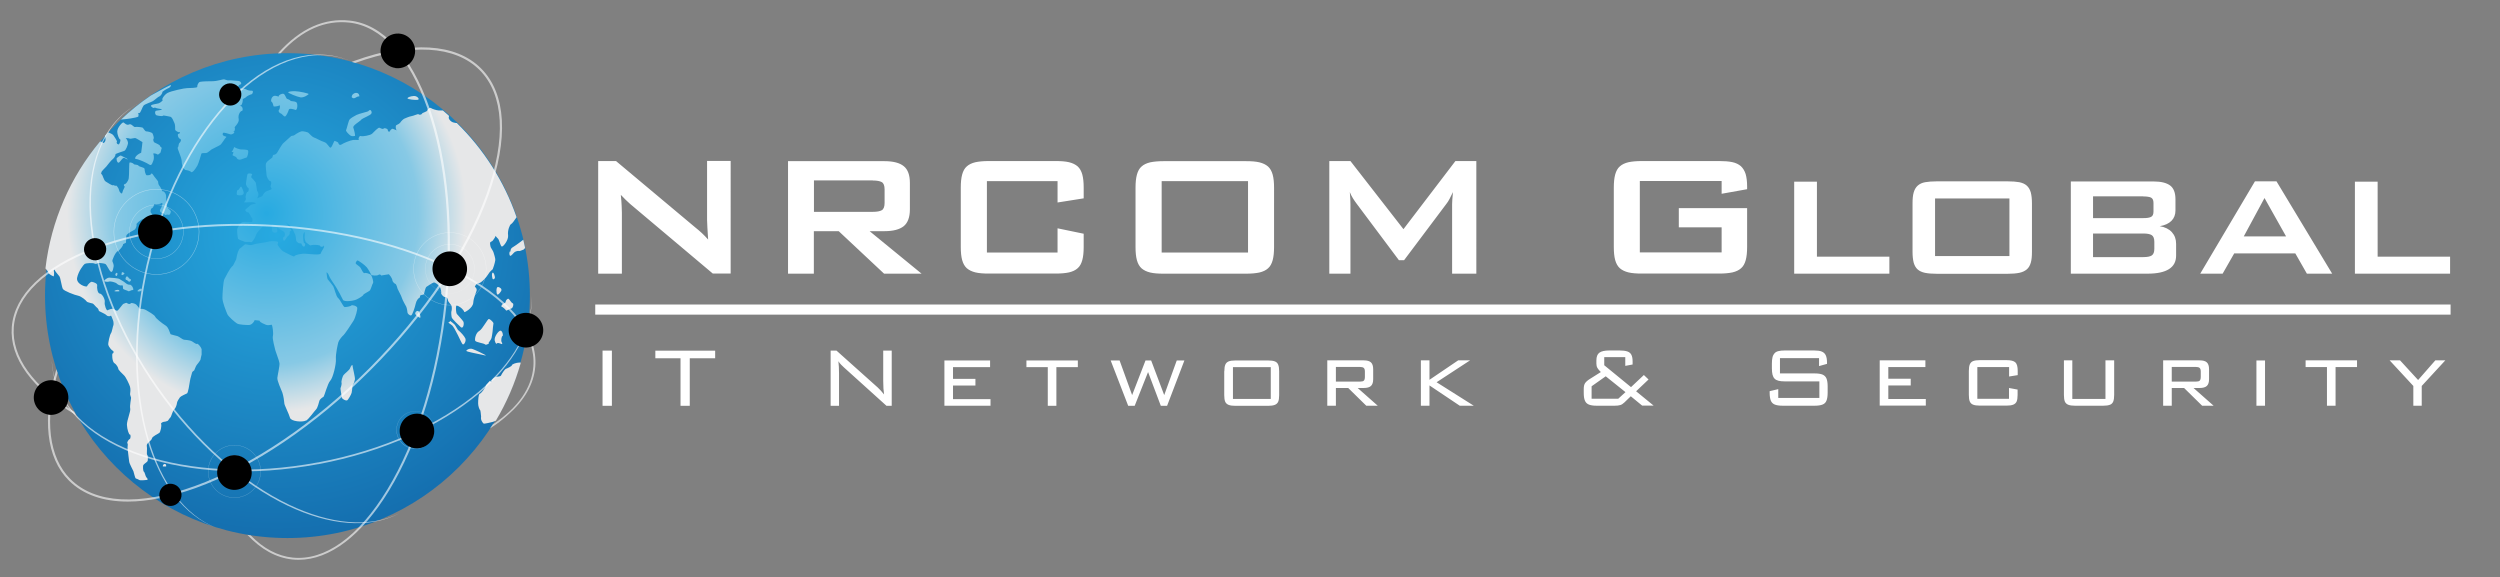
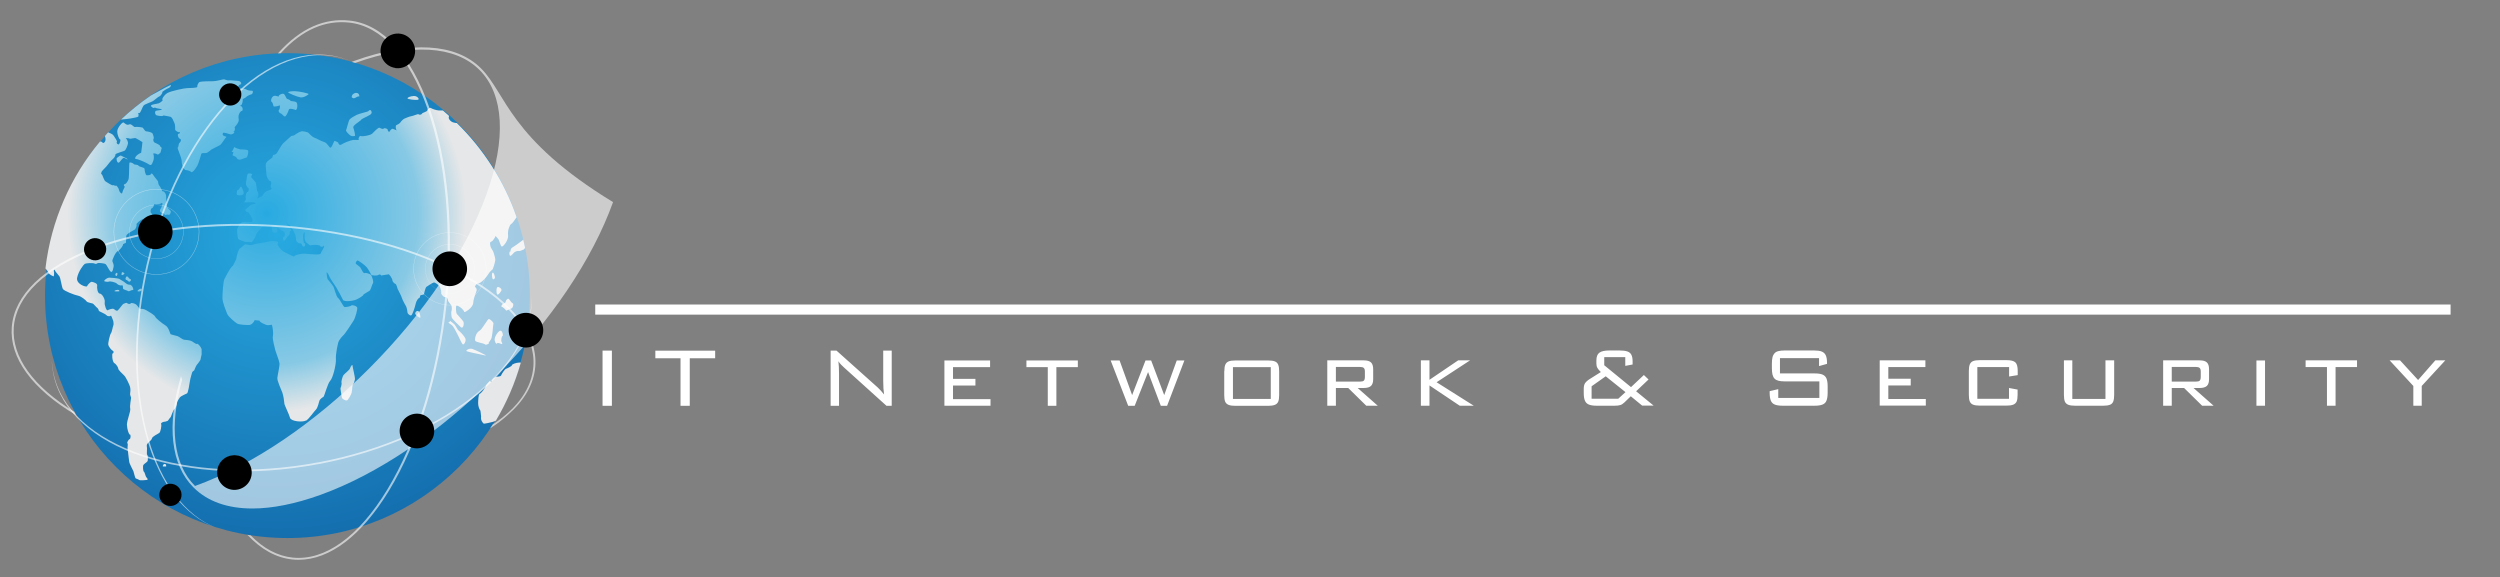
<svg xmlns="http://www.w3.org/2000/svg" id="Réteg_1" x="0px" y="0px" viewBox="0 0 667.064 153.956" style="enable-background:new 0 0 667.064 153.956;" xml:space="preserve">
  <rect x="0" y="0" width="667.064" height="153.956" fill="#808080" stroke="none" />
  <style type="text/css"> .st0{fill:url(#SVGID_1_);} .st1{fill:url(#SVGID_2_);} .st2{fill:#FFFFFF;fill-opacity:0.6;} .st3{fill:#FFFFFF;fill-opacity:0.502;} .st4{fill:url(#SVGID_3_);} .st5{fill:url(#SVGID_4_);} .st6{fill:url(#SVGID_5_);} .st7{fill:url(#SVGID_6_);} .st8{fill:url(#SVGID_7_);} .st9{fill:url(#SVGID_8_);} .st10{fill:url(#SVGID_9_);} .st11{fill:url(#SVGID_10_);} .st12{fill:url(#SVGID_11_);} .st13{fill:url(#SVGID_12_);} .st14{fill:#FFFFFF;} .st15{fill:#FFFFFF;stroke:#FFFFFF;} </style>
  <g id="_776053232">
    <g>
      <radialGradient id="SVGID_1_" cx="11615.522" cy="-20317.779" r="5665.61" gradientTransform="matrix(0.028 0 0 -0.028 -251.283 -506.109)" gradientUnits="userSpaceOnUse">
        <stop offset="0" style="stop-color:#27AAE1" />
        <stop offset="0.549" style="stop-color:#136AAB" />
        <stop offset="0.831" style="stop-color:#002A76" />
        <stop offset="0.929" style="stop-color:#136AAB" />
        <stop offset="1" style="stop-color:#27AAE1" />
      </radialGradient>
      <path class="st0" d="M12.012,78.876c0,35.717,28.97,64.687,64.687,64.687l0,0 c35.717,0,64.687-28.97,64.687-64.687l0,0c0-35.717-28.97-64.687-64.687-64.687 S12.012,43.159,12.012,78.876L12.012,78.876z" />
      <g>
        <radialGradient id="SVGID_2_" cx="11515.132" cy="-20108.559" r="1900.77" gradientTransform="matrix(0.028 0 0 -0.028 -251.283 -506.109)" gradientUnits="userSpaceOnUse">
          <stop offset="0" style="stop-color:#27AAE1" />
          <stop offset="0.761" style="stop-color:#87C9E5" />
          <stop offset="1" style="stop-color:#E6E7E8" />
        </radialGradient>
        <path class="st1" d="M139.911,89.931c-0.198,0.113-1.134,0.227-1.276,0.028 c-0.142-0.198-0.312,0.397-0.51,0.482c-0.198,0.085-0.085,0.595,0.198,0.425 c0.227-0.113,1.106,0.397,1.843,0.85c0.142-0.737,0.283-1.446,0.397-2.183 C140.308,89.676,140.024,89.874,139.911,89.931z M34.632,75.134 c0.369-0.198,0.425-0.652,0.198-0.624c-0.227,0.028-0.652-0.652-0.879-0.765 c-0.255-0.085-0.454,0.397-0.454,0.624c0,0.227,0.142,0.368,0.312,0.34 C33.98,74.68,34.263,75.304,34.632,75.134z M33.215,72.951 c-0.085-0.17-0.482-0.34-0.595-0.34s-0.198,0.312-0.198,0.68 c0.028,0.369,0.879-0.198,0.794-0.368V72.951z M31.23,72.809 c-0.255-0.085-0.454,0.283-0.454,0.482c0,0.17,0.142,0.34,0.312,0.34 s0.397-0.709,0.142-0.794V72.809z M30.55,77.657c0,0.17,0.935,0.057,1.162,0.085 c0.227,0,0.227-0.142-0.028-0.34c-0.227-0.198-1.162,0.085-1.162,0.283L30.55,77.657z M32.506,76.126c0.454-0.085,0.227,0.652,0.34,0.907 c0.113,0.255,1.191,0.482,1.389,0.652c0.227,0.17,0.765-0.34,1.191-0.283 c0.425,0.057-0.142-1.474-0.85-1.446c-0.709,0.057-1.276-0.652-1.446-0.737 c-0.17-0.085-0.992-0.595-1.247-0.765c-0.227-0.198-2.069-0.369-2.693-0.369 c-0.624,0-1.304,0.624-1.389,0.85c-0.113,0.198,0.992,0.34,1.304,0.198 c0.312-0.17,1.757,0.198,2.069,0.539s0.907,0.567,1.361,0.482L32.506,76.126z M36.673,77.657c0,0.17,0.935,0.142,1.077-0.142c0.142-0.283,0.057-0.51-0.17-0.51 C37.325,77.005,36.673,77.487,36.673,77.657z M31.202,42.11 c-0.227,0.198-0.028,1.247,0.397,1.304c0.425,0.028,1.106-1.587,1.644-1.247 c0.51,0.312,0.879,0.454,0.794,0.283c-0.085-0.17-1.587-0.822-1.757-0.935 c-0.198-0.113-0.822,0.425-1.077,0.624V42.11z M108.73,26.236 c-0.028,0.283,2.126,0.51,2.75,0.397c0.624-0.113-0.142-1.077-1.049-1.02 C109.523,25.669,108.758,25.953,108.73,26.236z M93.848,25.953 c0.765,0.765,1.191-0.34,2.041-0.227C95.86,24.195,93.791,24.705,93.848,25.953z M96.342,31.962c0.482-0.482,2.523-1.162,2.75-1.672 c0.227-0.51-0.142-0.935-0.34-0.935s-0.454,0.255-0.51,0.34 c-0.057,0.085-2.381,0.624-3.09,0.964c-0.709,0.34-1.559,0.879-1.843,1.191 c-0.312,0.312-0.794,2.608-0.964,2.863c-0.17,0.255,0.765,1.191,1.191,1.474 c0.425,0.255,0.992,0.113,1.162,0.085c0.17-0.057-0.227-1.672-0.425-2.211 c-0.227-0.567,1.587-1.559,2.098-2.069L96.342,31.962z M66.21,40.183 c-0.198-0.34-1.616-0.283-1.984-0.312c-0.34-0.028-1.417-0.369-1.616-0.595 c-0.198-0.227-0.369,0.879-0.68,1.02c-0.34,0.142,0.17,0.34,0.283,0.227 c0.142-0.113,0,0.567-0.17,0.794c-0.142,0.227,0.964,0.397,1.077,0.765 c0.113,0.369,0.567,0.595,1.02,0.51c0.425-0.085,1.304-0.51,1.587-0.539 c0.312-0.028,0.652-1.559,0.454-1.899L66.21,40.183z M63.489,50.699 c-0.227-0.113-0.369,0.794-0.312,1.134c0.057,0.34,0.907,0.312,1.247,0.255 c0.369-0.057,0.624-0.34,0.624-0.652c-0.028-0.283-0.539-1.644-0.737-1.644 S63.715,50.784,63.489,50.699z M80.185,25.981c0.907,0.113,1.928-0.624,2.154-0.85 c0.227-0.198-2.523-0.765-3.572-0.794c-1.049-0.028-1.899,0.113-1.871,0.312 C76.925,24.847,79.278,25.839,80.185,25.981z M75.649,25.046 c-0.454-0.17-1.389,0.369-1.276,0.652c0.113,0.283-0.765-0.369-1.389-0.057 c-0.624,0.312-0.794,1.389-0.51,1.531c0.283,0.142,0.482,0.992,0.51,1.162 c0,0.17,1.191,0.057,1.502-0.198c0.312-0.255,0.255,0.879-0.028,1.162 c-0.312,0.312,0.113,0.907,0.425,0.964c0.34,0.057,0.794,0.822,1.134,0.822 s0.907-1.304,1.049-1.814c0.142-0.482,1.276-0.113,1.786,0.057 c0.51,0.142,0.709-1.814,0.142-2.098c-0.567-0.283-1.276-0.142-1.502-0.369 c-0.227-0.227-0.624-0.425-0.879-0.482c-0.255-0.028-0.51-1.191-0.964-1.361V25.046z M67.202,24.195c-0.368,0.057-1.332-0.142-1.502-0.34 c-0.17-0.17-1.616-0.34-2.041-0.17c-0.425,0.17-0.142-1.02,0.454-1.134 c0.567-0.142,0.085-0.964-0.539-0.964s-2.154-0.227-2.494-0.142 c-0.369,0.085-1.049-0.255-1.304-0.283c-0.255-0.028-2.098,0.539-2.948,0.51 c-0.879-0.028-3.005,0.057-3.458,0.17c-0.482,0.113-0.794,1.02-0.737,1.332 c0.057,0.312-2.069,0.312-2.721,0.34c-0.68,0-4.252,0.765-5.187,1.276 c-0.935,0.51-1.672,1.814-1.361,1.843c0.312,0.028-0.51,0.765-1.02,0.935 c-0.51,0.17-1.701,0.255-1.984,0.539c-0.283,0.283,0.312,0.482,0.425,0.652 c0.113,0.17,0.454-0.17,0.765,0.028c0.312,0.17,1.361,0.255,1.616,0.369 c0.283,0.113-0.879,0.34-1.417,0.369s-0.425,1.106,0.028,1.247 c0.454,0.142,1.587,0.312,1.701,0.113s1.361,0.198,1.928,0.255 c0.567,0.057,0.992,1.474,1.162,1.757c0.17,0.312,0.198,1.361,0.17,1.672 s0.992,0.879,1.191,0.68c0.17-0.198,0.142,0.482-0.283,0.454 c-0.397-0.028-0.142,1.162,0.369,1.332c0.51,0.17,0.17,0.907-0.142,1.134 c-0.283,0.227-0.142,0.907-0.425,1.162c-0.283,0.255,1.077,2.608,1.049,3.827 c0,1.219,0.737,2.211,1.049,2.211c0.283,0,1.276,0.255,1.417,0.51 c0.142,0.255,0.624-0.17,0.794-0.369c0.198-0.198,0.595-0.794,0.907-1.304 c0.312-0.51,0.992-2.948,1.077-3.203c0.085-0.255,1.247-0.085,1.502-0.227 c0.255-0.142,1.02-0.737,1.219-0.907c0.227-0.17,1.843-0.879,2.296-1.191 c0.454-0.312,1.191-1.701,1.531-1.984c0.34-0.312-0.17-0.198-0.624-0.482 c-0.425-0.283-0.227-0.624-0.113-0.765c0.113-0.142,1.446,0.227,1.899,0.397 s1.332-0.454,0.992-0.68s-0.17-0.227,0-0.142c0.17,0.085,0.34-0.794,0.17-0.964 c-0.17-0.17,1.332-1.276,1.077-2.324c-0.255-1.049,0.425-2.098,0.822-2.126 c0.397,0,0.283-1.162-0.198-1.276c-0.482-0.113-0.028-0.227,0.142-0.369 c0.17-0.17,0.397-1.191,0.312-1.389c-0.113-0.198,0.737-0.425,0.879-0.652 s1.134-0.709,1.474-0.765c0.34-0.085,0.539-0.992,0.142-0.935L67.202,24.195z M43.448,124.457h0.879C44.497,123.493,43.391,123.663,43.448,124.457z M91.212,106.031 c0.057,0.51,1.077,0.907,1.361,0.822c0.312-0.085,1.134-1.587,1.247-2.041 s0.198-1.389,0.198-1.616c0-0.227,0.142-0.737,0.255-0.794 c0.113-0.057,0.312-0.567,0.425-1.134c0.113-0.567-0.624-3.231-0.624-3.713 c-0.028-0.482-0.539,0.227-0.68,0.709c-0.142,0.482-1.474,1.446-1.757,1.843 s-0.624,1.757-0.51,1.984c0.113,0.227-0.113,1.162-0.255,1.417 c-0.113,0.255,0.283,1.984,0.34,2.494V106.031z M110.799,83.496 c-0.227,0.482,1.247,1.502,1.361,1.247c0.113-0.227-0.198-1.389-0.454-1.672 c-0.255-0.255-0.68-0.085-0.907,0.397V83.496z M124.178,90.328 c-0.283-0.624-1.162-1.644-1.984-2.296l-0.312-0.51l-0.34-0.567 c-0.312-0.624-1.247-1.106-1.332-1.276c-0.085-0.17-0.368,0.539-0.68,0.34 c0.17,0.113,0.51,0.369,0.992,0.709c0.879,0.624,2.551,4.847,2.92,5.131 c0.368,0.283,0.992-0.879,0.737-1.502V90.328z M119.501,85.991L119.501,85.991 C119.36,85.905,119.36,85.877,119.501,85.991z M136.623,66.091 c-0.312,0.227-0.482,0.765-0.368,0.992c-0.057,0-0.085,0-0.142,0 c-0.255,0-0.283,0.992,0,1.162c0.255,0.17,0.879-0.765,1.219-0.992 c0.34-0.227,0.992-0.368,1.106-0.283c0.113,0.085,0.68-0.113,1.304-0.397 c0.113-0.057,0.227-0.227,0.368-0.454c-0.142-0.709-0.312-1.446-0.482-2.154 c-0.312,0.227-0.652,0.482-0.822,0.624c-0.34,0.312-1.729,1.219-2.126,1.474 L136.623,66.091z M137.019,89.222c0.737,0.539,2.438,0.283,2.466-0.737 C138.749,88.003,136.934,88.088,137.019,89.222z M133.76,77.543 c0.17-0.397-0.198-0.822-0.822-0.964c-0.624-0.142-0.539,1.757-0.255,1.984 c0.283,0.227,0.907-0.652,1.106-1.049L133.76,77.543z M132.002,74.283 c0.227-0.312-0.312-1.843-0.595-1.502s-0.085,1.219,0,1.531 c0.085,0.312,0.368,0.283,0.595-0.057V74.283z M126.106,93.134 c-0.737-0.283-1.587,0.17-1.672,0.454s2.835,0.737,3.798,0.992 c0.964,0.255,1.559,0.34,1.332,0.17C129.338,94.579,126.843,93.389,126.106,93.134z M131.435,88.428c0.057-0.454,0.142-1.814,0.227-2.098 c0.085-0.283-0.765-1.077-1.162-1.219s-1.701,2.693-2.636,3.203 c-0.935,0.51-1.276,2.239-1.049,2.636c0.255,0.397,2.211,0.624,2.551,0.907 c0.34,0.312,0.709-0.057,0.935-0.085c0.198-0.057,0.142-0.17,0.057-0.227 c-0.085-0.057,0.68-0.85,0.794-1.361c0.113-0.51,0.227-1.276,0.283-1.729V88.428z M134.1,89.647c0.227-0.085-0.028-1.332-0.51-1.417 c-0.482-0.113-1.814,1.644-1.587,2.636c0.255,0.992,0.539,0.935,0.68,0.709 c0.142-0.198,0.935,0.142,1.162,0.227c0.227,0.085,0.227-0.17,0-0.539 c-0.227-0.369,0-1.531,0.227-1.616H134.1z M135.063,82.844 c0.085,0.17,0.85-0.454,1.332-0.51c0.482-0.085,0.765-1.332,0.397-1.417 c-0.368-0.113-0.822-1.049-1.105-1.191c-0.255-0.113-0.765,0.425-0.765,0.794 c0.028,0.369-0.85,0.539-1.02,0.85c-0.17,0.312-0.142,0.539,0.028,0.51 c0.17-0.028,1.02,0.765,1.106,0.964H135.063z M81.63,112.268 c0.822-0.482,2.239-2.58,2.693-3.005c0.454-0.454,0.794-2.013,0.907-2.353 c0.085-0.34,0.794-0.907,1.049-0.992c0.255-0.085,1.106-3.572,1.843-4.337 c0.737-0.765,1.616-4.45,1.502-5.783c-0.085-1.332,0.482-3.855,0.652-4.479 c0.17-0.595,1.106-1.701,1.389-1.899c0.283-0.227,2.069-2.863,2.636-3.798 c0.567-0.935,1.106-3.033,1.02-3.515c-0.113-0.482-1.361-0.822-1.587-0.595 c-0.227,0.255-1.389,0.425-1.757,0.425c-0.368,0-1.219-2.013-1.757-2.409 s-1.02-2.693-1.304-3.146c-0.312-0.425-1.162-1.531-1.417-1.786 s-0.312-1.474-0.369-1.814s0.51,0.227,0.624,0.709 c0.113,0.482,1.474,2.438,1.899,3.09c0.425,0.652,1.559,2.75,1.843,3.402 s2.778,0.312,3.6-0.057c0.822-0.397,1.814-1.02,1.843-1.247 c0.028-0.227,1.332-0.822,1.672-1.106c0.369-0.283,0.68-1.786,0.907-2.013 c0.227-0.255-0.198-1.672-0.454-2.098s-1.559-0.765-1.814-0.595 c-0.255,0.17-0.822-0.964-1.02-1.361c-0.198-0.425-1.191-0.935-1.304-1.191 c-0.113-0.283,0.283-0.737,0.425-0.822c0.142-0.113,1.984,1.191,2.494,1.814 c0.51,0.624,1.106,1.814,1.219,2.013c0.085,0.198,1.531,0.312,1.843,0.057 c0.312-0.227,0.68-0.17,0.822,0.142l0.454-0.085l1.587-0.255 c0.737,0.794,0.964,1.502,0.935,1.672c-0.028,0.142,0.454,0.822,0.765,0.879 c0.312,0.057,0.539,1.106,0.624,1.361c0.085,0.255,0.992,1.814,1.162,2.466 c0.198,0.652,0.964,1.928,1.134,2.268c0.17,0.34,0.34,1.332,0.34,1.587 s0.567,0.794,0.935,0.765c0.369-0.028,1.077-2.296,1.247-3.118 c0.17-0.85,0.737-1.531,0.907-1.531c0.17,0,0.312-0.482,0.312-0.652 c0-0.17,0.907-0.17,0.992-0.397c0.085-0.227,0.34-1.729,0.68-1.956 s1.474-0.992,1.899-1.134c0.397-0.142,1.446,0.765,1.672,1.162 c0.227,0.425,0.454,1.474,0.34,1.644c-0.085,0.17,0.539,1.106,1.106,1.077 c0.539-0.028,0.737,0.709,0.737,0.964c0.028,0.255,0.765,0.992,0.907,1.332 s0.113,1.247,0,1.446s-0.028,1.389,0.085,1.729c0.113,0.34,1.814,2.041,2.438,2.58 c0.652,0.51,0.935-1.077,0.624-1.559c-0.312-0.482-1.446-1.644-1.701-1.984 s-0.312-1.729-0.198-2.098c0.085-0.397,0.964,0.198,1.332,0.482 c0.368,0.283,0.85,0.907,0.85,1.106s2.296-1.077,2.381-2.466 c0.085-1.389,0.85-2.948,0.907-3.317c0.085-0.369-0.227-0.879-0.425-0.879 c-0.198-0.028,0.34-1.049,0.964-1.049c0.652,0.028,2.183-1.701,2.551-2.381 c0.369-0.68,1.106-1.247,1.191-1.332c0.085-0.085,0.595-1.701,0.68-2.353 c0.085-0.652-0.368-1.701-0.425-2.041c-0.057-0.34-0.595-1.134-0.737-1.389 c-0.142-0.255-0.283-1.191-0.198-1.361c0.085-0.17,0.652-0.368,0.709-0.51 c0.057-0.17,0.709-0.85,0.68-1.162c-0.057-0.312,0.397,0.397,0.709,0.652 c0.312,0.255,0.624,1.899,0.992,2.098c0.368,0.17,1.871-1.757,1.701-3.005 c-0.198-1.247,0.454-2.835,0.794-2.976c0.283-0.113,0.992-1.106,1.474-1.843 c-3.317-9.609-8.844-18.198-15.959-25.143c-0.085,0-0.17,0-0.255,0l-0.567-0.113 c-0.935-0.198-1.474-1.191-1.304-1.417c0.057-0.085,0.057-0.227,0-0.425 c-0.51-0.454-1.049-0.935-1.587-1.389c-0.425,0-0.907,0-1.162,0 c-0.567-0.028-1.757-0.425-1.984-0.624c-0.227-0.227-0.935,0.198-0.992,0.595 s-1.332,0.595-1.446,0.907c-0.142,0.312-0.794,0.34-0.907,0.142 c-0.113-0.17-1.304,0.425-1.899,0.51s-1.672,0.567-1.928,0.68 c-0.255,0.113-0.879,0.737-0.992,0.964c-0.113,0.255-0.85,0.68-1.106,0.765 c-0.255,0.085-0.198,1.191,0.113,1.332c0.312,0.142-0.567-0.142-0.964-0.34 s-0.822,0.482-0.964,0.709c-0.113,0.227-0.482-0.142-0.482-0.454 c0-0.34-0.964-0.595-1.106-0.34c-0.142,0.255-0.822-0.085-1.106-0.227 c-0.283-0.142-1.502,1.134-1.956,1.587c-0.454,0.454-2.608,0.822-3.033,0.624 c-0.397-0.17-0.794,0.964-0.454,1.049c0.34,0.057-0.879-0.057-1.559,0 c-0.68,0.057-2.636,0.85-3.09,1.191c-0.482,0.34-0.85-0.085-0.85-0.34 s-0.737-0.51-0.964-0.595c-0.227-0.085-0.652,1.474-1.049,1.757 c-0.397,0.312-0.85-1.191-1.757-1.446c-0.907-0.255-2.324-1.134-2.75-1.219 c-0.397-0.113-1.219-0.964-1.446-1.219c-0.227-0.255-1.389-0.454-1.757-0.454 c-0.369,0-1.587,0.68-1.899,0.964c-0.34,0.283-0.822,0.227-0.964,0.312 c-0.17,0.085-1.531,1.446-2.041,1.843c-0.539,0.425-1.446,2.211-1.757,2.665 c-0.312,0.425-0.737,0.51-0.907,0.51c-0.17,0-0.312,0.482-0.312,0.652 s-1.559,0.992-1.729,1.701s0.142,2.324,0.142,2.92c0,0.567,0.595,1.729,1.02,1.757 c0.425,0.028,0.198,0.992,0.085,1.247c-0.113,0.283,0.283,0.567,0.255,0.794 c0,0.227-1.106,0.539-1.446,0.68c-0.34,0.113-0.879,0.879-0.964,1.162 c-0.057,0.255-1.106,0.425-1.446,0.765c0.085-0.227,0.198-0.567,0.283-0.765 c0.198-0.369-0.085-1.049-0.227-1.191c-0.17-0.142-0.255-2.013-0.51-2.438 c-0.255-0.397-0.935-1.106-1.077-1.219c-0.17-0.142,0.113-0.624,0.198-0.85 c0.085-0.198-0.879-0.34-1.134-0.17c-0.255,0.142-0.397,2.013-0.51,2.523 c-0.113,0.51,0.482,1.304,0.652,1.332c0.142,0.028,0.113,0.964-0.227,0.992 s-0.652,1.389-0.482,1.672c0.17,0.312-0.255,0.907-0.454,1.049s1.304,0.057,2.013,0.028 c0.68-0.028,1.219,0.283,1.162,0.34c-0.085,0.057-1.332,0.255-1.559,0.539 c-0.227,0.283-1.077,0.879-1.247,1.106c-0.17,0.227,0.283,0.737,0.652,0.709 c0.369-0.028,0.765,1.247,1.049,1.474s0.17,0.879,0.057,1.077 c-0.142,0.17-1.814-0.113-2.466,0.028c-0.652,0.17-1.446,1.502-1.502,2.013 c-0.057,0.51,0.113,1.984,0.198,2.381c0.085,0.397,1.417,0.652,1.701,0.85 s1.559,0,1.843,0.142c0.255,0.142,1.134-1.304,1.304-1.956 c0.17-0.652,1.531-1.871,1.814-2.324c0.283-0.454,1.757-0.397,2.126-0.624 c0.368-0.227,0.17,1.134,0.34,1.871c0.17,0.737,1.587,0.652,1.389-0.057 c-0.198-0.709,0.142-0.992,0.198-0.737c0.057,0.255,1.417,0.794,1.672,1.191 s0.17,1.219-0.113,1.219c-0.312,0-0.312,0.907,0,1.02s0.737-1.049,1.077-1.219 s0.624-0.879,0.454-0.935c-0.142-0.057,0.283-0.68,0.482-0.482 s-0.737-1.389-1.304-1.956c-0.567-0.567-0.17-0.312,0.907,0.567l0.737,1.049 c0.142,0.198,0.34,0.765,0.454,0.964l0.17,0.312c0.142,0.369,0.283,1.361,0.283,1.644 c0,0.255,0.595,0.794,0.935,0.765c0.369-0.028,0.624,0.17,0.539,0.17 c-0.085,0,0.227,0.709,0.595,0.709c0.34,0.028,0.51-0.907,0.142-0.907 c-0.34-0.028-0.312-1.332-0.34-1.899c-0.028-0.567,0.255-1.049,0.369-1.049 s-0.028,1.191,0,1.446c0,0.255,0.142,0.794,0.312,1.191l0.368,0.283l0.822,0.624 c1.162-0.34,2.75-0.085,2.693,0.17c-0.057,0.227,0.879,0.283,0.935-0.085 c0.057-0.397,0.085,0,0.085,0.283c0,0.255-0.765,1.304-0.907,1.786 c-0.142,0.482-2.835,0.142-3.997,0.057c-1.162-0.085-2.891,0.312-3.005,0.652 c-0.113,0.34-1.956-0.794-2.778-1.162c-0.85-0.369-1.502-1.616-1.672-1.786 c-0.17-0.17,0.142-0.567,0.057-0.822c-0.085-0.255-1.984-0.312-2.523-0.113 c-0.567,0.198-3.402,0.51-4.082,0.794c-0.68,0.312-1.701-0.028-2.013-0.085 c-0.312-0.057-1.077,0.879-1.446,1.049c-0.397,0.17-0.879,1.502-1.077,2.948 l-0.51,1.02l-0.34,0.652c-0.935,0.709-1.984,3.118-2.296,3.6 c-0.312,0.482-0.539,3.912-0.539,5.074c0,1.162,1.02,3.6,1.304,4.28 c0.283,0.68,2.041,2.183,2.608,2.523c0.595,0.34,2.494,0.397,3.118,0.397 c0.624,0,1.332-0.595,1.559-1.304l0.907,0.085l0.425,0.057 c0.028,0.51,1.361,0.907,1.701,1.106c0.34,0.17,1.219,0.057,1.474-0.028 c0.255-0.085,0.567,2.296,0.369,3.005c-0.198,0.68,0.482,3.09,0.652,3.827 c0.198,0.737,1.02,2.721,1.106,3.43s-0.482,3.09-0.567,3.912 c-0.085,0.822,1.049,3.146,1.332,3.94c0.283,0.794,0.539,2.523,0.539,2.92 s1.247,2.806,1.502,3.798c0.283,0.992,3.373,1.247,4.224,0.737L81.63,112.268z M34.774,31.622c0.765-0.142,2.069-0.34,2.154-0.567 c0.057-0.17,0.085-0.709-0.085-0.907c0.113,0,0.255,0,0.369,0 c0.283,0,0.794-1.616,1.106-1.984c0.312-0.369,2.098-0.935,2.494-1.191 c0.425-0.255,1.361-1.134,1.701-1.247c0.369-0.113,0.879-0.935,0.794-1.106 c-0.085-0.17,1.191-0.935,1.701-1.134c0.482-0.198,0.737-0.765,0.539-0.794 c-0.113-0.028-2.835,1.389-5.301,2.806c-2.835,1.928-5.499,4.082-7.965,6.406 c0.765-0.057,1.984-0.198,2.466-0.283H34.774z M39.196,58.948L39.196,58.948 C39.167,58.948,39.167,58.948,39.196,58.948z M31.571,98.406 c-0.085,0.17,1.077,1.361,1.531,1.757c0.454,0.397,1.389,2.353,1.587,3.005 s0.085,1.672,0.028,1.928c-0.057,0.255,0.227,0.794,0.255,1.02 c0.028,0.227-0.397,2.126-0.227,2.891c0.17,0.765-0.907,3.146-0.879,4.337 c0.028,1.191,0.567,2.75,0.794,2.608c0.227-0.113,0.283,1.077-0.085,1.219 s-0.794,1.077-0.567,1.134c0.198,0.057-0.028,0.992,0.028,1.361 c0.057,0.368,0.369,2.835,0.425,3.458c0.057,0.624,0.935,2.126,1.134,2.608 c0.17,0.51,0.369,1.474,0.454,1.616c0.085,0.142,0.17,0.312,0.17,0.312 c0.028,0,0.737,0.255,0.935,0.425c0.198,0.142,1.587,0.057,2.041-0.028 s0.028-0.51-0.17-0.737c-0.198-0.227-0.397-1.332-0.624-1.446 s-0.34-1.502-0.142-1.814c0.198-0.312,1.049-0.794,1.134-1.049 c0.085-0.255,0.113-1.474-0.113-1.644c-0.227-0.17,0.057-1.644-0.113-2.381 s1.276-1.389,1.361-1.984c0.085-0.567,1.644-1.219,1.984-1.502s0.652-1.956,0.482-2.324 c-0.17-0.369,0.567-0.652,0.907-0.652s0.709-0.227,0.822-0.227 c0.113,0,0.51-0.737,0.737-0.907s0.652-1.928,1.049-2.211 c0.397-0.283,0.709-1.361,0.709-1.672c0-0.312,0.595-1.247,0.794-1.502 c0.198-0.283,1.644-0.935,1.899-1.049c0.255-0.113,0.652-2.438,0.765-3.288 c0.113-0.85,0.539-1.956,0.567-2.239s0.482-0.51,0.567-0.595 c0.085-0.085,0.425-1.162,0.652-1.417c0.227-0.255,1.02-1.276,1.049-1.502 s0.142-0.822,0.283-1.304v-0.567v-0.907c-0.255-0.709-1.049-1.587-1.247-1.389 s-1.106-0.624-1.559-0.794c-0.454-0.17-1.616-0.312-1.899-0.312 s-1.304-0.822-1.729-0.964c-0.454-0.142-1.587-0.368-1.814-0.482 c-0.198-0.142-0.482-1.843-1.417-2.381c-0.907-0.567-2.523-1.843-2.721-2.324 c-0.17-0.482-1.956-1.474-2.494-1.786c-0.539-0.312-1.361-0.368-1.474-0.255 c-0.113,0.113-0.794-0.935-1.134-1.219c-0.369-0.283-1.417-0.539-1.474-0.255 c-0.057,0.255-0.737,0.113-0.907-0.085c-0.17-0.227-0.709,0.085-0.964,0.17 c-0.255,0.085-1.134,1.417-1.531,1.757c-0.397,0.312-0.879-0.312-1.162-0.425 c-0.255-0.113-1.276,0.198-1.559,0.397s-0.907-1.417-0.765-2.183 c0.142-0.737-0.68-2.239-1.304-2.268c-0.624-0.028-0.822-1.587-0.709-2.183 c0.113-0.567-1.134-0.935-1.446-0.964c-0.312-0.057-1.106,0.765-1.247,1.162 c-0.142,0.397-3.005-0.539-2.665-2.239c0.34-1.729,1.701-3.487,2.041-3.713 c0.34-0.198,2.183-0.312,2.58-0.085c0.397,0.227,0.765,0,0.85-0.113 c0.057-0.113,1.559,0.028,2.013,0.198c0.454,0.17,1.077,1.928,1.559,2.126 c0.482,0.227,0.624-1.134,0.709-1.446c0.085-0.34-0.227-1.162-0.34-1.389 c-0.113-0.227,0.737-2.324,1.446-2.693c0.709-0.369,1.446-1.531,1.389-1.729 s0.567-0.369,0.737-0.454s-0.028-1.786,0.255-2.154 c0.283-0.369,1.587-1.134,2.013-1.332c0.425-0.17,0.737-1.247,0.595-1.446 c-0.142-0.198,1.077-1.247,1.729-1.446c0.652-0.198,1.191,0.369,1.049,0.454 c0.113-0.085,1.02-0.539,1.389-0.765c0.425-0.283,0-1.077-0.283-1.332 c-0.283-0.227-0.113-1.162,0.227-1.247c0.34-0.085,0.652-0.879,0.539-1.049 c-0.085-0.17,1.417,0.142,1.984-0.283c0.567-0.425,0.17,1.02-0.255,1.587 c-0.425,0.567,0.312,1.134,0.567,1.02c0.255-0.113,0.539,0.312,0.595,0.482 c0.057,0.17,0.624-0.17,0.992,0c0.369,0.17,0.595-0.51,0.624-0.822 c0.028-0.312-0.907-0.964-1.049-1.332c-0.142-0.369-0.198-2.58-0.227-3.033 c-0.028-0.454-0.624-1.191-0.822-1.049c-0.198,0.113-0.595-1.162-0.907-1.446 c-0.312-0.283-0.397-0.907-0.369-1.106c0.028-0.198-1.049-1.332-1.332-1.843 c-0.255-0.51-0.624-0.425-0.652-0.17c-0.028,0.227-0.765,0.283-1.077,0.255 c-0.312-0.028-0.567-1.219-0.567-1.672c0-0.454-1.389-0.539-1.616-0.879 c-0.227-0.369-1.134-0.198-1.276-0.454c-0.142-0.255-0.935-0.482-1.106-0.397 c-0.17,0.085-0.085,3.317-0.227,4.195c-0.142,0.879-0.879,1.644-1.162,1.616 c-0.255-0.028-0.113,0.624,0.085,0.567c0.198-0.057-0.51,0.964-0.624,1.616 c-0.085,0.652-0.765-0.028-0.879-0.624s-0.765-1.417-0.879-1.191 c-0.113,0.198-0.567-0.255-0.765-0.113s-1.446-0.709-1.928-0.992 c-0.51-0.255-0.794-1.814-1.077-1.928c-0.283-0.142-0.057-0.312-0.057-0.567 c0-0.227,0.964-1.134,1.276-1.474c0.283-0.369,1.361-1.757,1.786-2.041 c0.425-0.312,0.765-1.106,0.68-1.247c-0.085-0.142,1.814-0.737,2.324-0.907 c0.51-0.17,0.964-1.616,1.02-2.013c0.057-0.425-0.312-1.191-0.567-1.304 c-0.255-0.113,0.709-0.142,1.02,0.028c0.312,0.142,1.304-0.283,1.672-0.085 s1.162,0.652,1.729,1.02l-0.113,1.049l-0.227,1.786 c-1.502,0.624-1.928,1.672-1.389,1.672c0.51-0.028,2.891,1.02,3.572,1.502 c0.68,0.482,0.879-0.709,1.077-1.106s0.142-1.531-0.028-1.757 c-0.17-0.227,0.765-0.142,1.049,0.113c0.255,0.255,0.567-0.255,0.765-0.34 c0.198-0.085,0.312-1.077,0.425-1.276c0.113-0.198-0.454-0.397-0.454-0.652 c-0.028-0.255-1.077-0.709-1.446-0.879c-0.34-0.17-0.425-0.907-0.255-1.02 c0.17-0.142-0.113-1.077-0.283-1.389c-0.17-0.312-1.276-0.567-1.672-0.567 c-0.369,0-0.765-0.879-0.964-0.992c-0.227-0.113-1.644-0.283-2.013-0.17 c-0.369,0.113-1.02-1.02-1.616-0.68s-1.219-0.397-1.474-0.539 c-0.283-0.142-1.672,1.361-1.672,2.409c0.028,1.077,0.539,2.098,0.765,2.126 s-0.057,0.992-0.283,1.247c-0.255,0.283-0.822-0.283-0.595-0.539 c0.227-0.227-0.624-1.361-0.907-1.786c-0.198-0.34-0.935-0.624-1.417-0.822 c-0.283,0.312-0.567,0.624-0.85,0.964c0.113,0.397,0.227,0.879,0.113,1.276 c-0.198,0.652-0.737,0.737-0.794,0.454c-0.028-0.113-0.283-0.227-0.624-0.255 c-7.852,9.411-13.068,21.09-14.57,33.874c0.312,0.369,0.68,0.794,0.765,1.077 c0.17,0.567,1.162,0.935,1.361,1.049c0.17,0.113,0.255-1.077,0.113-1.417 c-0.113-0.312,0.255-0.51,0.227-0.283c0,0.227,0.935,1.276,1.247,1.672 c0.312,0.368,0.624,2.863,0.935,3.373c0.283,0.539,3.146,1.644,4.082,1.814 c0.907,0.198,2.069,1.219,2.268,1.531c0.17,0.283,1.389,0.454,1.644,0.567 c0.255,0.113,0.879,0.964,1.162,1.134c0.255,0.17,0.454,0.652,0.454,0.794 c0,0.142,1.616,0.737,2.013,1.162s1.049,0.312,1.162,0.142 c0.113-0.17,0.425,0.85,0.595,1.219c0.17,0.369,0.198,1.247,0.085,1.389 c-0.113,0.142-0.369,1.757-0.624,2.069c-0.283,0.312-0.85,2.693-0.709,3.146 c0.113,0.482,0.879,1.417,1.219,1.559c0.312,0.142,0.198,0.652-0.057,0.68 c-0.255,0.028-0.142,2.268,0.454,2.608s1.106,1.332,1.02,1.502H31.571z M138.578,96.734 c-0.85,0.028-1.956,0.425-1.984,0.709c-0.028,0.283-1.191,0.822-1.587,0.964 c-0.397,0.17-1.134,1.361-1.304,1.757c-0.17,0.397-1.134,0.283-1.474,0.425 c-0.34,0.142-1.077,0.737-1.077,1.106c0,0.34-0.198,0.312-0.425-0.085l-0.454,0.482 l-0.539,0.624c-0.312,0.992-1.361,2.239-1.729,2.353 c-0.368,0.113-0.425,1.843-0.425,2.551c0,0.709,0.283,1.587,0.595,1.928l0.085,0.567 l0.113,1.106c-0.198,0.85,0.454,1.616,0.652,1.786 c0.198,0.142,1.786-0.283,2.409-0.425c0.255-0.057,0.567-0.198,0.879-0.34 c2.863-4.791,5.102-9.978,6.661-15.477c-0.113-0.028-0.227-0.028-0.34-0.028l0,0H138.578 z" />
      </g>
      <g>
        <path class="st2" d="M93.082,16.088c-1.077-0.425-2.183-0.765-3.317-1.02 c-10.035-2.239-20.721,2.891-29.906,13.039C50.818,38.085,43.221,52.939,39.196,70.287 c0,0.028,0,0.057-0.028,0.085c-3.997,17.348-3.685,33.987,0.085,46.828 c3.458,11.764,9.808,20.381,18.397,23.613c-8.362-3.345-14.542-11.877-17.943-23.443 c-3.77-12.841-4.082-29.452-0.085-46.828c0-0.028,0-0.057,0.028-0.085 c4.025-17.376,11.622-32.202,20.665-42.18c9.184-10.12,19.871-15.279,29.906-13.039 C91.212,15.465,92.147,15.748,93.082,16.088z" />
      </g>
      <g>
        <path class="st2" d="M13.826,96.28c0.028,1.134,0.17,2.296,0.397,3.43 c1.956,10.063,10.913,17.773,23.839,22.11c12.728,4.28,29.31,5.301,46.772,2.041 c0.028,0,0.057,0,0.085,0c17.461-3.26,32.485-10.205,42.718-18.765 c9.354-7.852,14.712-17.093,14.202-26.22c0.283,8.957-5.046,18.028-14.23,25.739 c-10.233,8.561-25.257,15.506-42.718,18.765c-0.028,0-0.057,0-0.085,0 c-17.461,3.26-34.044,2.239-46.772-2.041c-12.898-4.337-21.883-12.047-23.839-22.11 C13.996,98.236,13.882,97.272,13.826,96.28z" />
      </g>
      <g>
-         <path class="st2" d="M37.41,27.37c-1.02,0.51-2.013,1.106-2.976,1.786 c-8.362,5.981-11.679,17.376-10.261,30.983c1.389,13.38,7.37,28.97,17.631,43.54 c0,0.028,0.028,0.028,0.028,0.057c10.261,14.57,22.847,25.427,34.923,31.181 c11.055,5.272,21.713,6.293,29.849,2.041c-8.079,3.997-18.539,2.92-29.424-2.268 c-12.076-5.754-24.661-16.611-34.923-31.181c-0.028-0.028-0.028-0.028-0.057-0.057 C31.967,88.882,25.958,73.291,24.569,59.912c-1.417-13.606,1.899-25.002,10.261-30.983 c0.822-0.595,1.672-1.106,2.551-1.559H37.41z" />
-       </g>
+         </g>
      <g>
        <path class="st3" d="M41.747,54.696c-3.94,0-7.143,3.203-7.143,7.143s3.203,7.143,7.143,7.143 s7.143-3.203,7.143-7.143S45.687,54.696,41.747,54.696z M41.747,69.068 c-3.997,0-7.228-3.231-7.228-7.228s3.231-7.228,7.228-7.228s7.228,3.231,7.228,7.228 S45.744,69.068,41.747,69.068z" />
        <path class="st3" d="M41.747,50.557c-6.236,0-11.31,5.074-11.31,11.31 s5.074,11.31,11.31,11.31s11.31-5.074,11.31-11.31S47.983,50.557,41.747,50.557z M41.747,73.291c-6.293,0-11.424-5.131-11.424-11.424s5.131-11.424,11.424-11.424 s11.424,5.131,11.424,11.424S48.04,73.291,41.747,73.291z" />
        <path class="st3" d="M41.747,58.353c-1.928,0-3.515,1.587-3.515,3.515s1.587,3.515,3.515,3.515 s3.515-1.587,3.515-3.515S43.675,58.353,41.747,58.353z M41.747,65.439 c-1.956,0-3.572-1.616-3.572-3.572s1.616-3.572,3.572-3.572s3.572,1.587,3.572,3.572 C45.319,63.824,43.703,65.439,41.747,65.439z" />
      </g>
      <g>
        <path class="st3" d="M120.04,65.213c-3.6,0-6.52,2.92-6.52,6.52 s2.92,6.52,6.52,6.52c3.6,0,6.52-2.92,6.52-6.52S123.64,65.213,120.04,65.213 z M120.04,78.28c-3.628,0-6.576-2.948-6.576-6.576c0-3.628,2.948-6.576,6.576-6.576 c3.628,0,6.576,2.948,6.576,6.576C126.616,75.332,123.668,78.28,120.04,78.28z" />
        <path class="st3" d="M120.04,62.094c-5.301,0-9.638,4.309-9.638,9.638 c0,5.301,4.309,9.638,9.638,9.638c5.301,0,9.638-4.309,9.638-9.638 C129.678,66.431,125.369,62.094,120.04,62.094z M120.04,81.455 c-5.357,0-9.723-4.365-9.723-9.723s4.365-9.723,9.723-9.723 c5.357,0,9.723,4.365,9.723,9.723S125.397,81.455,120.04,81.455z" />
        <path class="st3" d="M120.04,67.849c-2.126,0-3.883,1.729-3.883,3.883 c0,2.126,1.729,3.883,3.883,3.883c2.126,0,3.883-1.729,3.883-3.883 C123.923,69.606,122.194,67.849,120.04,67.849z M120.04,75.672 c-2.183,0-3.94-1.757-3.94-3.94s1.757-3.94,3.94-3.94s3.94,1.757,3.94,3.94 S122.223,75.672,120.04,75.672z" />
      </g>
      <g>
-         <path class="st3" d="M110.799,109.745c-2.75,0-4.961,2.239-4.961,4.961 c0,2.75,2.239,4.961,4.961,4.961c2.75,0,4.961-2.239,4.961-4.961 C115.76,111.956,113.52,109.745,110.799,109.745z M110.799,119.751 c-2.778,0-5.017-2.239-5.017-5.017s2.239-5.017,5.017-5.017 c2.778,0,5.017,2.239,5.017,5.017S113.577,119.751,110.799,119.751z" />
        <path class="st3" d="M110.799,111.757c-1.644,0-2.976,1.332-2.976,2.976 c0,1.644,1.332,2.976,2.976,2.976c1.644,0,2.976-1.332,2.976-2.976 C113.775,113.09,112.443,111.757,110.799,111.757z M110.799,117.739 c-1.672,0-3.005-1.361-3.005-3.005c0-1.672,1.361-3.005,3.005-3.005 c1.672,0,3.005,1.361,3.005,3.005C113.804,116.406,112.443,117.739,110.799,117.739z" />
      </g>
      <g>
-         <path class="st3" d="M62.553,118.816c-3.855,0-6.973,3.118-6.973,6.973 s3.118,6.973,6.973,6.973s6.973-3.118,6.973-6.973S66.408,118.816,62.553,118.816z M62.553,132.819c-3.883,0-7.03-3.146-7.03-7.03s3.146-7.03,7.03-7.03 s7.03,3.146,7.03,7.03S66.437,132.819,62.553,132.819z" />
        <path class="st3" d="M62.553,121.622c-2.296,0-4.167,1.871-4.167,4.167 s1.871,4.167,4.167,4.167c2.296,0,4.167-1.871,4.167-4.167 S64.849,121.622,62.553,121.622z M62.553,129.984c-2.324,0-4.224-1.899-4.224-4.224 c0-2.324,1.899-4.224,4.224-4.224s4.224,1.899,4.224,4.224 C66.777,128.085,64.878,129.984,62.553,129.984z" />
      </g>
      <g>
        <path class="st2" d="M114.597,28.787c-4.932-14.117-12.501-22.394-21.373-23.301 c-6.491-0.68-12.926,1.871-19.077,8.759c0.255,0,0.482-0.028,0.737-0.028 c5.924-6.491,12.076-8.844,18.255-8.192c8.617,0.907,16.044,9.043,20.92,22.961 c4.961,14.23,6.576,32.655,4.564,51.874c-2.041,19.219-7.483,36.907-15.307,49.805 c-7.654,12.586-16.639,19.02-25.257,18.113c-3.997-0.425-7.795-2.438-11.169-5.924 c-0.34-0.057-0.624-0.085-0.879-0.142c3.6,3.855,7.654,6.123,11.991,6.576 c0.539,0.057,1.106,0.085,1.672,0.085c8.334,0,16.838-6.491,24.123-18.454 c7.88-12.954,13.351-30.728,15.392-50.031s0.425-37.814-4.564-52.101H114.597z" />
      </g>
      <g>
-         <path class="st2" d="M128.345,18.242c-6.718-6.718-18.737-7.427-33.846-1.984 c-0.227,0.085-0.425,0.17-0.652,0.255c0.312,0.085,0.624,0.17,0.935,0.283 c14.854-5.329,26.617-4.677,33.165,1.871s7.2,18.369,1.843,33.25 c-5.499,15.222-16.639,31.72-31.323,46.431c-14.712,14.712-31.181,25.824-46.431,31.323 c-14.882,5.386-26.702,4.706-33.25-1.843c-5.754-5.754-6.973-15.789-3.43-28.346 c-0.085-0.227-0.227-0.68-0.312-0.964c-3.883,13.124-2.721,23.669,3.345,29.707 c3.742,3.742,9.099,5.613,15.704,5.613c5.301,0,11.424-1.219,18.142-3.628 c15.307-5.528,31.861-16.696,46.63-31.465l0.028-0.028 c14.769-14.769,25.937-31.323,31.436-46.63C135.772,36.979,135.092,24.961,128.345,18.242z" />
+         <path class="st2" d="M128.345,18.242c-6.718-6.718-18.737-7.427-33.846-1.984 c-0.227,0.085-0.425,0.17-0.652,0.255c0.312,0.085,0.624,0.17,0.935,0.283 c14.854-5.329,26.617-4.677,33.165,1.871s7.2,18.369,1.843,33.25 c-5.499,15.222-16.639,31.72-31.323,46.431c-14.712,14.712-31.181,25.824-46.431,31.323 c-5.754-5.754-6.973-15.789-3.43-28.346 c-0.085-0.227-0.227-0.68-0.312-0.964c-3.883,13.124-2.721,23.669,3.345,29.707 c3.742,3.742,9.099,5.613,15.704,5.613c5.301,0,11.424-1.219,18.142-3.628 c15.307-5.528,31.861-16.696,46.63-31.465l0.028-0.028 c14.769-14.769,25.937-31.323,31.436-46.63C135.772,36.979,135.092,24.961,128.345,18.242z" />
      </g>
      <g>
        <path class="st2" d="M124.32,73.546c-12.756-7.2-30.104-11.962-48.869-13.38h-0.057 c-18.737-1.417-36.595,0.68-50.287,5.896C11.586,71.194,3.791,78.734,3.139,87.294 c-0.624,8.22,5.443,16.526,17.15,23.471l-0.482-0.907 C8.808,103.112,3.082,95.175,3.678,87.323c0.624-8.334,8.306-15.704,21.628-20.778 c13.635-5.187,31.408-7.257,50.088-5.868h0.057c18.652,1.417,35.915,6.151,48.614,13.294 c12.416,7.002,18.879,15.449,18.255,23.783c-0.425,5.726-4.054,11.055-10.857,15.506 c-0.198,0.283-0.454,0.68-0.709,1.049c1.786-1.106,3.232-2.268,4.62-3.487 c4.535-3.912,7.087-8.334,7.455-13.039c0.652-8.532-5.924-17.178-18.539-24.265 L124.32,73.546z" />
      </g>
      <g>
        <radialGradient id="SVGID_3_" cx="11071.442" cy="-22302.459" r="110.934" gradientTransform="matrix(0.028 0 0 -0.028 -251.283 -506.109)" gradientUnits="userSpaceOnUse">
          <stop offset="0" style="stop-color:#FFFFFF" />
          <stop offset="1" style="stop-color:#000000" />
        </radialGradient>
        <path class="st4" d="M61.873,130.665c-2.523-0.369-4.252-2.721-3.883-5.272 c0.369-2.523,2.721-4.252,5.244-3.883c2.523,0.369,4.252,2.75,3.883,5.272 c-0.369,2.523-2.75,4.252-5.272,3.883l0,0H61.873z" />
      </g>
      <g>
        <radialGradient id="SVGID_4_" cx="9345.872" cy="-21595.699" r="110.89" gradientTransform="matrix(0.028 0 0 -0.028 -251.283 -506.109)" gradientUnits="userSpaceOnUse">
          <stop offset="0" style="stop-color:#FFFFFF" />
          <stop offset="1" style="stop-color:#000000" />
        </radialGradient>
-         <path class="st5" d="M12.947,110.624c-2.523-0.368-4.252-2.721-3.883-5.244 c0.369-2.523,2.721-4.252,5.244-3.883s4.252,2.75,3.883,5.272 s-2.75,4.252-5.272,3.883l0,0L12.947,110.624z" />
      </g>
      <g>
        <radialGradient id="SVGID_5_" cx="13099.202" cy="-20384.459" r="110.835" gradientTransform="matrix(0.028 0 0 -0.028 -251.283 -506.109)" gradientUnits="userSpaceOnUse">
          <stop offset="0" style="stop-color:#FFFFFF" />
          <stop offset="1" style="stop-color:#000000" />
        </radialGradient>
        <path class="st6" d="M119.331,76.296c-2.523-0.369-4.252-2.721-3.883-5.272 c0.368-2.523,2.721-4.252,5.244-3.883c2.523,0.368,4.252,2.75,3.883,5.272 c-0.369,2.523-2.75,4.252-5.272,3.883l0,0H119.331z" />
      </g>
      <g>
        <radialGradient id="SVGID_6_" cx="12610.122" cy="-18328.979" r="91.32" gradientTransform="matrix(0.028 0 0 -0.028 -251.283 -506.109)" gradientUnits="userSpaceOnUse">
          <stop offset="0" style="stop-color:#FFFFFF" />
          <stop offset="1" style="stop-color:#000000" />
        </radialGradient>
        <path class="st7" d="M105.47,18.129c-2.523-0.369-4.252-2.721-3.883-5.244 c0.368-2.523,2.721-4.252,5.244-3.883s4.252,2.75,3.883,5.272 c-0.368,2.523-2.75,4.252-5.272,3.883l0,0L105.47,18.129z" />
      </g>
      <g>
        <radialGradient id="SVGID_7_" cx="10327.212" cy="-20036.809" r="110.89" gradientTransform="matrix(0.028 0 0 -0.028 -251.283 -506.109)" gradientUnits="userSpaceOnUse">
          <stop offset="0" style="stop-color:#FFFFFF" />
          <stop offset="1" style="stop-color:#000000" />
        </radialGradient>
        <path class="st8" d="M40.755,66.431c-2.523-0.368-4.252-2.721-3.883-5.272 c0.369-2.523,2.721-4.252,5.244-3.883c2.523,0.369,4.252,2.75,3.883,5.272 c-0.369,2.523-2.75,4.252-5.272,3.883l0,0H40.755z" />
      </g>
      <g>
        <radialGradient id="SVGID_8_" cx="13816.012" cy="-20962.459" r="110.931" gradientTransform="matrix(0.028 0 0 -0.028 -251.283 -506.109)" gradientUnits="userSpaceOnUse">
          <stop offset="0" style="stop-color:#FFFFFF" />
          <stop offset="1" style="stop-color:#000000" />
        </radialGradient>
        <path class="st9" d="M139.656,92.68c-2.523-0.368-4.252-2.721-3.883-5.272 c0.368-2.523,2.721-4.252,5.244-3.883c2.523,0.369,4.252,2.75,3.883,5.272 c-0.368,2.523-2.721,4.252-5.272,3.883l0,0H139.656z" />
      </g>
      <g>
        <radialGradient id="SVGID_9_" cx="11032.422" cy="-18743.459" r="71.359" gradientTransform="matrix(0.028 0 0 -0.028 -251.283 -506.109)" gradientUnits="userSpaceOnUse">
          <stop offset="0" style="stop-color:#FFFFFF" />
          <stop offset="1" style="stop-color:#000000" />
        </radialGradient>
        <path class="st10" d="M60.994,28.135c-1.616-0.255-2.75-1.757-2.494-3.373 c0.255-1.616,1.757-2.75,3.373-2.494s2.75,1.757,2.494,3.373 C64.112,27.257,62.61,28.39,60.994,28.135L60.994,28.135z" />
      </g>
      <g>
        <radialGradient id="SVGID_10_" cx="9759.942" cy="-20199.869" r="71.411" gradientTransform="matrix(0.028 0 0 -0.028 -251.283 -506.109)" gradientUnits="userSpaceOnUse">
          <stop offset="0" style="stop-color:#FFFFFF" />
          <stop offset="1" style="stop-color:#000000" />
        </radialGradient>
        <path class="st11" d="M24.938,69.436c-1.616-0.255-2.75-1.757-2.494-3.373 c0.255-1.616,1.757-2.75,3.373-2.494c1.616,0.255,2.75,1.757,2.494,3.373 C28.056,68.557,26.553,69.691,24.938,69.436L24.938,69.436z" />
      </g>
      <g>
        <radialGradient id="SVGID_11_" cx="10469.482" cy="-22512.459" r="71.335" gradientTransform="matrix(0.028 0 0 -0.028 -251.283 -506.109)" gradientUnits="userSpaceOnUse">
          <stop offset="0" style="stop-color:#FFFFFF" />
          <stop offset="1" style="stop-color:#000000" />
        </radialGradient>
        <path class="st12" d="M45.035,134.973c-1.616-0.255-2.75-1.757-2.494-3.373 c0.255-1.616,1.757-2.75,3.373-2.494c1.616,0.255,2.75,1.757,2.494,3.373 C48.153,134.094,46.651,135.228,45.035,134.973L45.035,134.973z" />
      </g>
      <g>
        <radialGradient id="SVGID_12_" cx="12789.442" cy="-21911.459" r="110.764" gradientTransform="matrix(0.028 0 0 -0.028 -251.283 -506.109)" gradientUnits="userSpaceOnUse">
          <stop offset="0" style="stop-color:#FFFFFF" />
          <stop offset="1" style="stop-color:#000000" />
        </radialGradient>
        <path class="st13" d="M110.572,119.581c-2.523-0.368-4.252-2.721-3.883-5.272 c0.368-2.523,2.721-4.252,5.244-3.883c2.523,0.369,4.252,2.75,3.883,5.272 c-0.368,2.523-2.75,4.252-5.272,3.883l0,0H110.572z" />
      </g>
    </g>
    <g>
-       <path class="st14" d="M159.64,73.022h6.293V56.779c0-0.425-0.028-1.049-0.057-1.843 c-0.028-0.794-0.113-1.786-0.227-2.948c0.425,0.454,0.85,0.879,1.247,1.276 s0.822,0.765,1.247,1.162l22.054,18.567h4.762V42.946h-6.293v15.789 c0,0.454,0.028,1.134,0.085,2.013c0.057,0.879,0.113,1.928,0.198,3.175 c-0.539-0.624-1.106-1.191-1.672-1.729c-0.567-0.51-1.162-1.049-1.786-1.531 l-21.118-17.688h-4.762v30.047H159.64z M210.295,73.022h6.86V61.683h6.633l12.104,11.339 h10.006l-13.861-11.339h3.969c2.324,0,4.025-0.454,5.131-1.332 c1.077-0.879,1.644-2.381,1.644-4.479v-7.058c0-2.098-0.539-3.6-1.644-4.479 c-1.077-0.879-2.806-1.332-5.131-1.332h-25.739v30.047L210.295,73.022z M232.887,48.162 c1.077,0,1.871,0.142,2.381,0.425c0.51,0.283,0.765,0.935,0.765,1.956v3.6 c0,1.02-0.255,1.672-0.765,1.956c-0.51,0.283-1.304,0.425-2.381,0.425h-15.704v-8.391 h15.704V48.162z M282.182,48.332v5.698l6.973-1.106v-2.863c0-1.389-0.113-2.551-0.368-3.487 c-0.255-0.935-0.68-1.672-1.247-2.183c-0.595-0.51-1.361-0.879-2.296-1.106 c-0.964-0.227-2.126-0.312-3.515-0.312H263.785c-1.389,0-2.58,0.113-3.515,0.312 c-0.964,0.227-1.729,0.595-2.296,1.106c-0.595,0.51-0.992,1.247-1.247,2.183 c-0.255,0.935-0.368,2.098-0.368,3.487v15.846c0,1.389,0.113,2.551,0.368,3.487 c0.255,0.935,0.68,1.672,1.247,2.183c0.595,0.51,1.361,0.879,2.296,1.106 c0.964,0.227,2.126,0.312,3.515,0.312h17.943c1.389,0,2.58-0.113,3.515-0.312 c0.964-0.227,1.729-0.595,2.296-1.106c0.595-0.51,0.992-1.247,1.247-2.183 c0.255-0.935,0.368-2.098,0.368-3.487v-3.543l-6.973-1.446v6.463h-18.85V48.332H282.182z M309.961,67.381V48.332h23.046v19.049H309.961z M302.988,50.09v15.846 c0,1.389,0.113,2.551,0.369,3.487c0.255,0.935,0.68,1.672,1.247,2.183 c0.595,0.51,1.361,0.879,2.296,1.106c0.964,0.227,2.126,0.312,3.515,0.312h22.11 c1.389,0,2.58-0.113,3.515-0.312c0.964-0.227,1.729-0.595,2.296-1.106 c0.595-0.51,0.992-1.247,1.247-2.183c0.255-0.935,0.369-2.098,0.369-3.487V50.09 c0-1.389-0.113-2.551-0.369-3.487c-0.255-0.935-0.68-1.672-1.247-2.183 c-0.595-0.51-1.361-0.879-2.296-1.106c-0.964-0.227-2.126-0.312-3.515-0.312h-22.11 c-1.389,0-2.58,0.113-3.515,0.312c-0.964,0.227-1.729,0.595-2.296,1.106 c-0.595,0.51-0.992,1.247-1.247,2.183C303.101,47.539,302.988,48.701,302.988,50.09z M354.692,73.022h5.641V54.455c0-0.879-0.057-1.956-0.17-3.203 c0.227,0.595,0.51,1.134,0.822,1.644c0.312,0.51,0.652,0.992,0.992,1.446 l11.282,15.08h1.389l11.282-15.024c0.283-0.34,0.567-0.794,0.85-1.332 c0.283-0.539,0.595-1.134,0.907-1.814c-0.085,0.765-0.142,1.417-0.17,1.956 c-0.028,0.51-0.057,0.935-0.057,1.247v18.567h6.463V42.975h-5.584l-13.861,18.17 l-14.145-18.17h-5.641V73.022z M459.375,48.332v3.373l6.803-1.219v-0.709 c0-1.361-0.142-2.466-0.397-3.345c-0.283-0.879-0.709-1.559-1.276-2.098 c-0.595-0.51-1.361-0.879-2.296-1.077c-0.964-0.198-2.098-0.283-3.458-0.283h-20.721 c-1.389,0-2.58,0.113-3.515,0.312c-0.964,0.227-1.729,0.595-2.296,1.106 c-0.595,0.51-0.992,1.247-1.247,2.183c-0.255,0.935-0.368,2.098-0.368,3.487v15.846 c0,1.389,0.113,2.551,0.368,3.487c0.255,0.935,0.68,1.672,1.247,2.183 c0.595,0.51,1.361,0.879,2.296,1.106c0.964,0.227,2.126,0.312,3.515,0.312h20.721 c1.389,0,2.58-0.113,3.515-0.312c0.964-0.227,1.729-0.595,2.296-1.106 c0.595-0.51,0.992-1.247,1.247-2.183c0.255-0.935,0.368-2.098,0.368-3.487V55.532h-18.227 v5.131h11.424v6.69h-21.827V48.304h21.827V48.332z M478.764,73.022h25.37v-4.535h-19.332 v-20.013h-6.066v24.576L478.764,73.022z M510.314,54.228v12.983 c0,1.162,0.113,2.126,0.312,2.891c0.227,0.765,0.567,1.361,1.049,1.786 c0.482,0.425,1.134,0.737,1.956,0.907c0.822,0.17,1.843,0.255,3.09,0.255h19.049 c1.191,0,2.211-0.085,3.033-0.255c0.822-0.17,1.474-0.482,1.984-0.907 c0.51-0.425,0.85-1.02,1.077-1.786c0.227-0.765,0.312-1.729,0.312-2.891V54.228 c0-1.162-0.113-2.126-0.312-2.891c-0.227-0.765-0.567-1.361-1.077-1.814 s-1.162-0.737-1.984-0.907c-0.822-0.142-1.814-0.227-3.033-0.227h-19.049 c-1.191,0-2.211,0.085-3.033,0.227c-0.822,0.142-1.474,0.454-1.984,0.907 s-0.85,1.049-1.077,1.814S510.314,53.066,510.314,54.228z M516.323,68.316V52.953h19.843 v15.364H516.323z M571.911,62.307c1.021,0,1.758,0.142,2.211,0.425 c0.454,0.283,0.709,0.879,0.709,1.786v1.871c0,0.879-0.227,1.474-0.709,1.786 c-0.454,0.283-1.191,0.425-2.211,0.425h-13.436v-6.293H571.911z M571.911,52.414 c0.935,0,1.616,0.113,2.041,0.312c0.425,0.227,0.652,0.68,0.652,1.417v2.324 c0,0.737-0.227,1.219-0.68,1.417c-0.454,0.227-1.106,0.312-2.013,0.312h-13.436v-5.811 h13.436V52.414z M552.522,73.022h20.495c5.074,0,7.625-1.616,7.625-4.819v-3.146 c0-1.247-0.368-2.268-1.134-3.118c-0.765-0.822-1.843-1.361-3.232-1.587 c1.361-0.227,2.409-0.709,3.118-1.417c0.709-0.709,1.077-1.644,1.077-2.778v-2.976 c0-1.757-0.482-2.976-1.417-3.685c-0.964-0.709-2.409-1.077-4.394-1.077H552.55v24.633 L552.522,73.022z M598.698,63.072l5.528-10.233l5.754,10.233H598.698z M587.048,73.022h6.009 l3.09-5.414h16.299l3.09,5.414h6.746l-14.854-24.633H601.674l-14.598,24.633H587.048z M628.377,73.022h25.37v-4.535h-19.332v-20.013h-6.066v24.576L628.377,73.022z" />
      <path class="st14" d="M160.774,108.285V93.545h2.494v14.74H160.774z M184.046,95.586v12.699h-2.466 V95.586h-6.718v-2.013h15.959v2.013h-6.746H184.046z M221.634,108.285V93.545h1.559 l11.027,9.865c0.539,0.482,1.077,1.106,1.672,1.843 c-0.142-0.907-0.227-2.126-0.227-3.628V93.545h2.268v14.74h-1.389l-11.339-10.233 c-0.227-0.227-0.482-0.454-0.765-0.737c-0.255-0.255-0.51-0.567-0.737-0.935 c0.113,0.879,0.17,1.956,0.17,3.231v8.674h-2.268H221.634z M251.993,108.285V96.181h12.189 v1.786h-9.893v3.118h5.981v1.786h-5.981v3.628h10.006v1.757H251.993V108.285z M281.87,97.967v10.318h-2.296V97.967h-5.698v-1.786h13.72v1.786H281.87z M301.032,108.285 l-4.677-12.104h2.381l3.345,9.241l3.572-9.241h1.502l3.487,9.241l3.345-9.241h2.041 l-4.62,12.104h-1.672l-3.402-9.014l-3.572,9.014H301.032z M326.686,99.044 c0-0.737,0.085-1.332,0.255-1.729c0.17-0.425,0.482-0.709,0.879-0.879 c0.425-0.17,1.02-0.255,1.814-0.255h8.731c0.794,0,1.389,0.085,1.814,0.255 c0.425,0.17,0.709,0.454,0.879,0.879c0.17,0.425,0.255,0.992,0.255,1.729v6.378 c0,0.765-0.085,1.361-0.255,1.757s-0.482,0.68-0.907,0.85 c-0.425,0.17-1.02,0.255-1.786,0.255h-8.731c-0.794,0-1.389-0.085-1.814-0.255 c-0.425-0.17-0.737-0.454-0.907-0.85c-0.17-0.397-0.255-0.992-0.255-1.757v-6.378 H326.686z M328.982,106.442h10.091v-8.476h-10.091V106.442z M354.153,108.257V96.153h9.723 c0.907,0,1.531,0.17,1.928,0.539c0.397,0.369,0.595,0.964,0.595,1.814v2.693 c0,0.822-0.198,1.417-0.595,1.786c-0.397,0.368-1.049,0.539-1.928,0.539h-1.616 l5.357,4.734h-3.061l-4.819-4.734h-3.288v4.734H354.153z M362.884,97.91h-6.435v3.912 h6.435c0.51,0,0.85-0.085,1.02-0.255c0.17-0.17,0.283-0.482,0.283-0.992v-1.446 c0-0.482-0.113-0.794-0.312-0.964C363.678,97.995,363.337,97.91,362.884,97.91z M379.126,108.257V96.153h2.296v5.187l7.654-5.187h3.175l-8.929,5.839l9.921,6.265h-3.742 l-8.079-5.414v5.414H379.126z M433.438,107.378c-0.397,0.369-0.765,0.624-1.134,0.709 c-0.34,0.113-0.85,0.17-1.474,0.17h-4.819c-0.907,0-1.587-0.113-2.069-0.312 s-0.85-0.539-1.049-1.049c-0.227-0.51-0.312-1.219-0.312-2.126v-0.964 c0-0.709,0.113-1.219,0.368-1.587c0.255-0.368,0.709-0.765,1.361-1.162l2.835-1.786 c-0.397-0.369-0.709-0.737-0.907-1.077s-0.283-0.737-0.283-1.162v-0.822 c0-1.02,0.255-1.701,0.794-2.098s1.417-0.595,2.636-0.595h2.778 c0.85,0,1.531,0.085,2.041,0.255c0.51,0.17,0.85,0.454,1.077,0.879 c0.227,0.425,0.34,1.02,0.34,1.814v0.794l-1.956,0.368v-2.324h-5.613v2.154 l7.143,5.839l3.43-3.231l1.247,1.191l-3.317,3.146l4.677,3.827h-3.061l-3.033-2.494 l-1.672,1.616L433.438,107.378z M424.651,106.386h7.143l1.928-1.757l-5.272-4.224 l-3.77,2.665v3.317H424.651z M485.369,95.557H474.938v4.082h9.298 c0.879,0,1.587,0.113,2.069,0.312c0.51,0.227,0.85,0.567,1.049,1.049 s0.312,1.191,0.312,2.098v1.672c0,0.907-0.113,1.644-0.312,2.126 c-0.198,0.51-0.539,0.85-1.049,1.049c-0.482,0.198-1.191,0.312-2.069,0.312h-8.589 c-0.907,0-1.616-0.113-2.098-0.312c-0.482-0.198-0.85-0.539-1.049-1.049 c-0.198-0.482-0.312-1.219-0.312-2.126v-0.397l2.296-0.539v2.353h10.97v-4.422h-9.241 c-0.68,0-1.247-0.057-1.672-0.17s-0.765-0.283-1.02-0.539 c-0.255-0.255-0.454-0.624-0.567-1.077c-0.113-0.454-0.17-1.02-0.17-1.701v-1.276 c0-0.68,0.057-1.247,0.17-1.701c0.113-0.454,0.312-0.794,0.567-1.077 c0.255-0.255,0.595-0.454,1.02-0.539c0.425-0.113,0.964-0.17,1.672-0.17h7.852 c0.85,0,1.531,0.085,2.013,0.283c0.482,0.198,0.85,0.51,1.077,0.992 c0.227,0.482,0.34,1.134,0.34,1.984v0.312l-2.126,0.595V95.557z M501.555,108.257V96.153 h12.189v1.786h-9.893v3.118h5.981v1.786h-5.981v3.628h10.006v1.757H501.555V108.257z M536.052,97.939h-8.447v8.476h8.447v-2.891l2.296,0.425v1.417 c0,0.765-0.085,1.361-0.255,1.757c-0.17,0.397-0.482,0.68-0.907,0.85 c-0.425,0.17-1.021,0.255-1.786,0.255h-7.115c-0.794,0-1.389-0.085-1.814-0.255 c-0.425-0.17-0.709-0.454-0.879-0.85c-0.17-0.397-0.255-0.992-0.255-1.757V98.987 c0-0.765,0.085-1.332,0.255-1.757c0.17-0.397,0.453-0.709,0.879-0.879 c0.425-0.17,1.02-0.255,1.814-0.255h7.115c1.134,0,1.928,0.198,2.353,0.595 c0.425,0.397,0.624,1.162,0.624,2.268v1.134l-2.296,0.369v-2.58L536.052,97.939z M552.947,96.153v10.29h8.844V96.153h2.324v9.241c0,0.765-0.085,1.332-0.255,1.757 c-0.17,0.397-0.454,0.709-0.879,0.85c-0.425,0.17-1.021,0.255-1.814,0.255h-7.512 c-0.765,0-1.361-0.085-1.786-0.255c-0.425-0.17-0.737-0.454-0.907-0.85 c-0.17-0.397-0.255-0.992-0.255-1.757v-9.241h2.296H552.947z M577.183,108.257V96.153 h9.723c0.907,0,1.531,0.17,1.928,0.539c0.397,0.369,0.595,0.964,0.595,1.814v2.693 c0,0.822-0.198,1.417-0.595,1.786c-0.397,0.368-1.049,0.539-1.928,0.539h-1.616 l5.357,4.734h-3.061l-4.819-4.734h-3.288v4.734H577.183z M585.914,97.91h-6.435v3.912 h6.435c0.51,0,0.85-0.085,1.02-0.255c0.17-0.17,0.284-0.482,0.284-0.992v-1.446 c0-0.482-0.113-0.794-0.312-0.964C586.708,97.995,586.367,97.91,585.914,97.91z M604.367,108.257h-2.296V96.181h2.296V108.257z M623.189,97.939v10.318h-2.296V97.939h-5.698 v-1.786h13.72v1.786H623.189z M643.939,108.257V102.984l-6.321-6.831h2.778l4.819,5.244 l4.592-5.244h2.665l-6.293,6.831v5.272h-2.296H643.939z" />
      <polygon class="st15" points="159.328,81.753 653.378,81.753 653.378,83.453 159.328,83.453 " />
    </g>
  </g>
</svg>